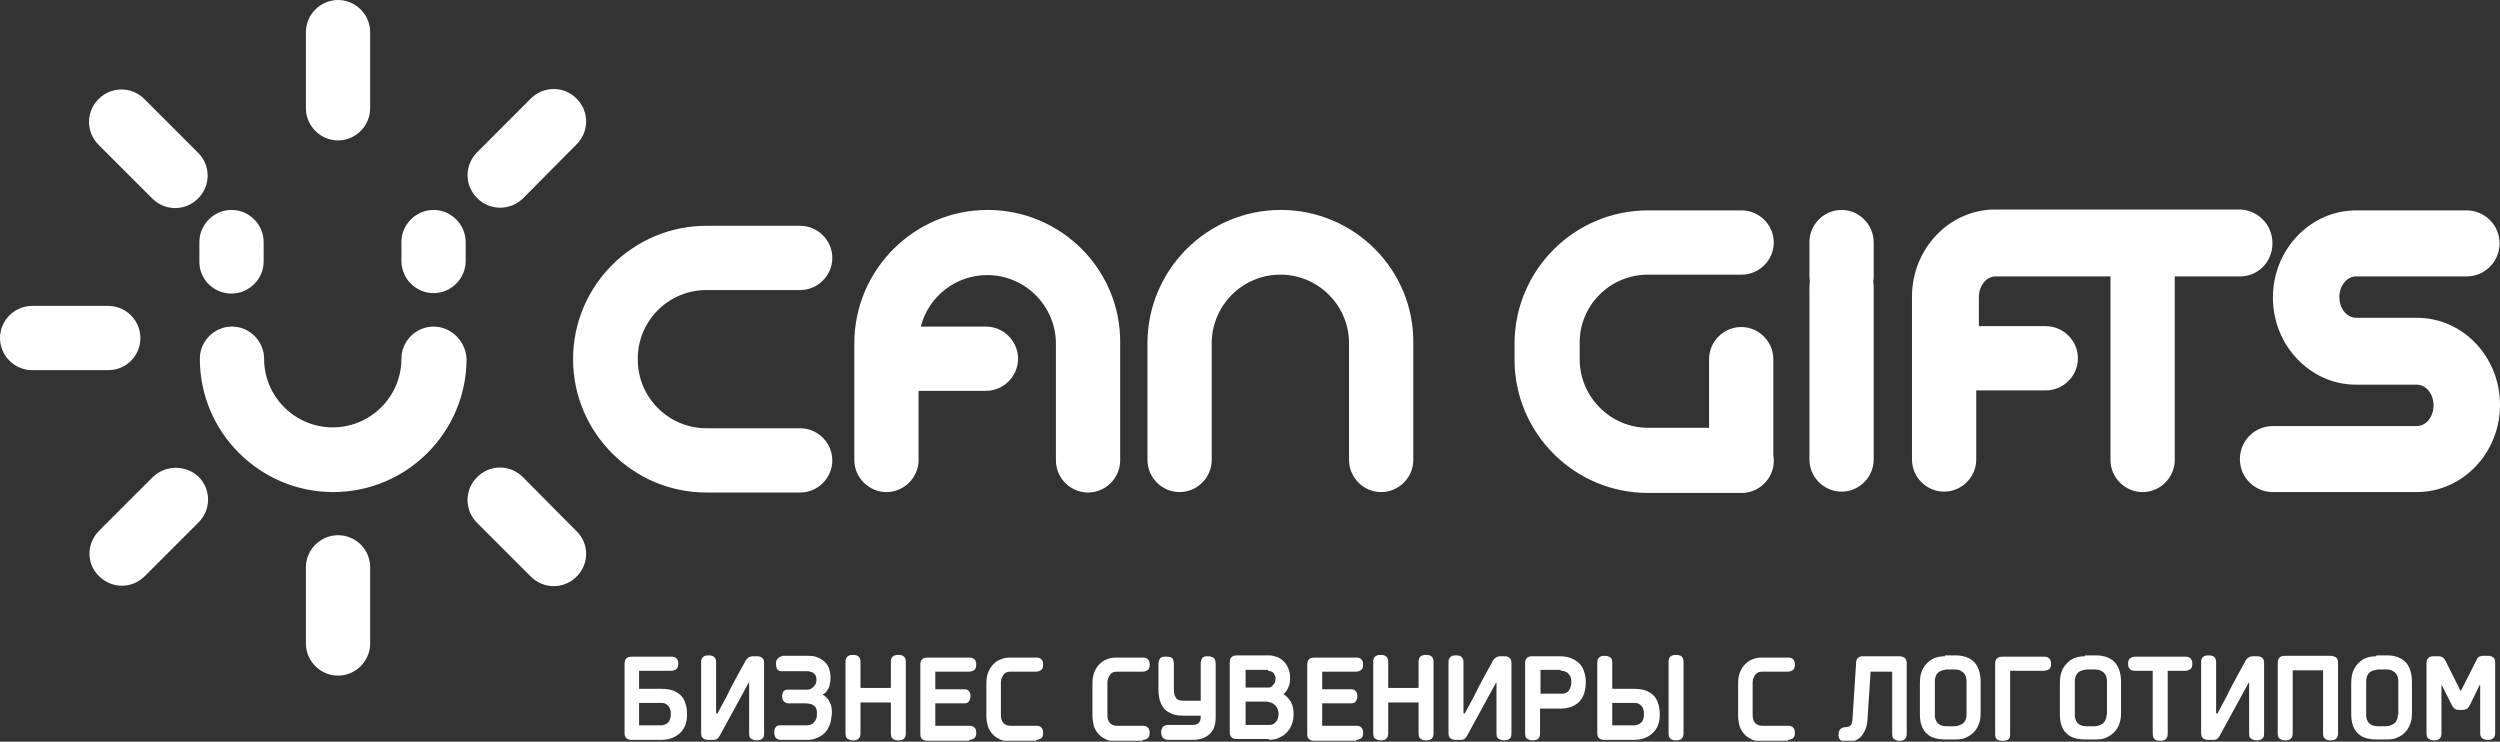
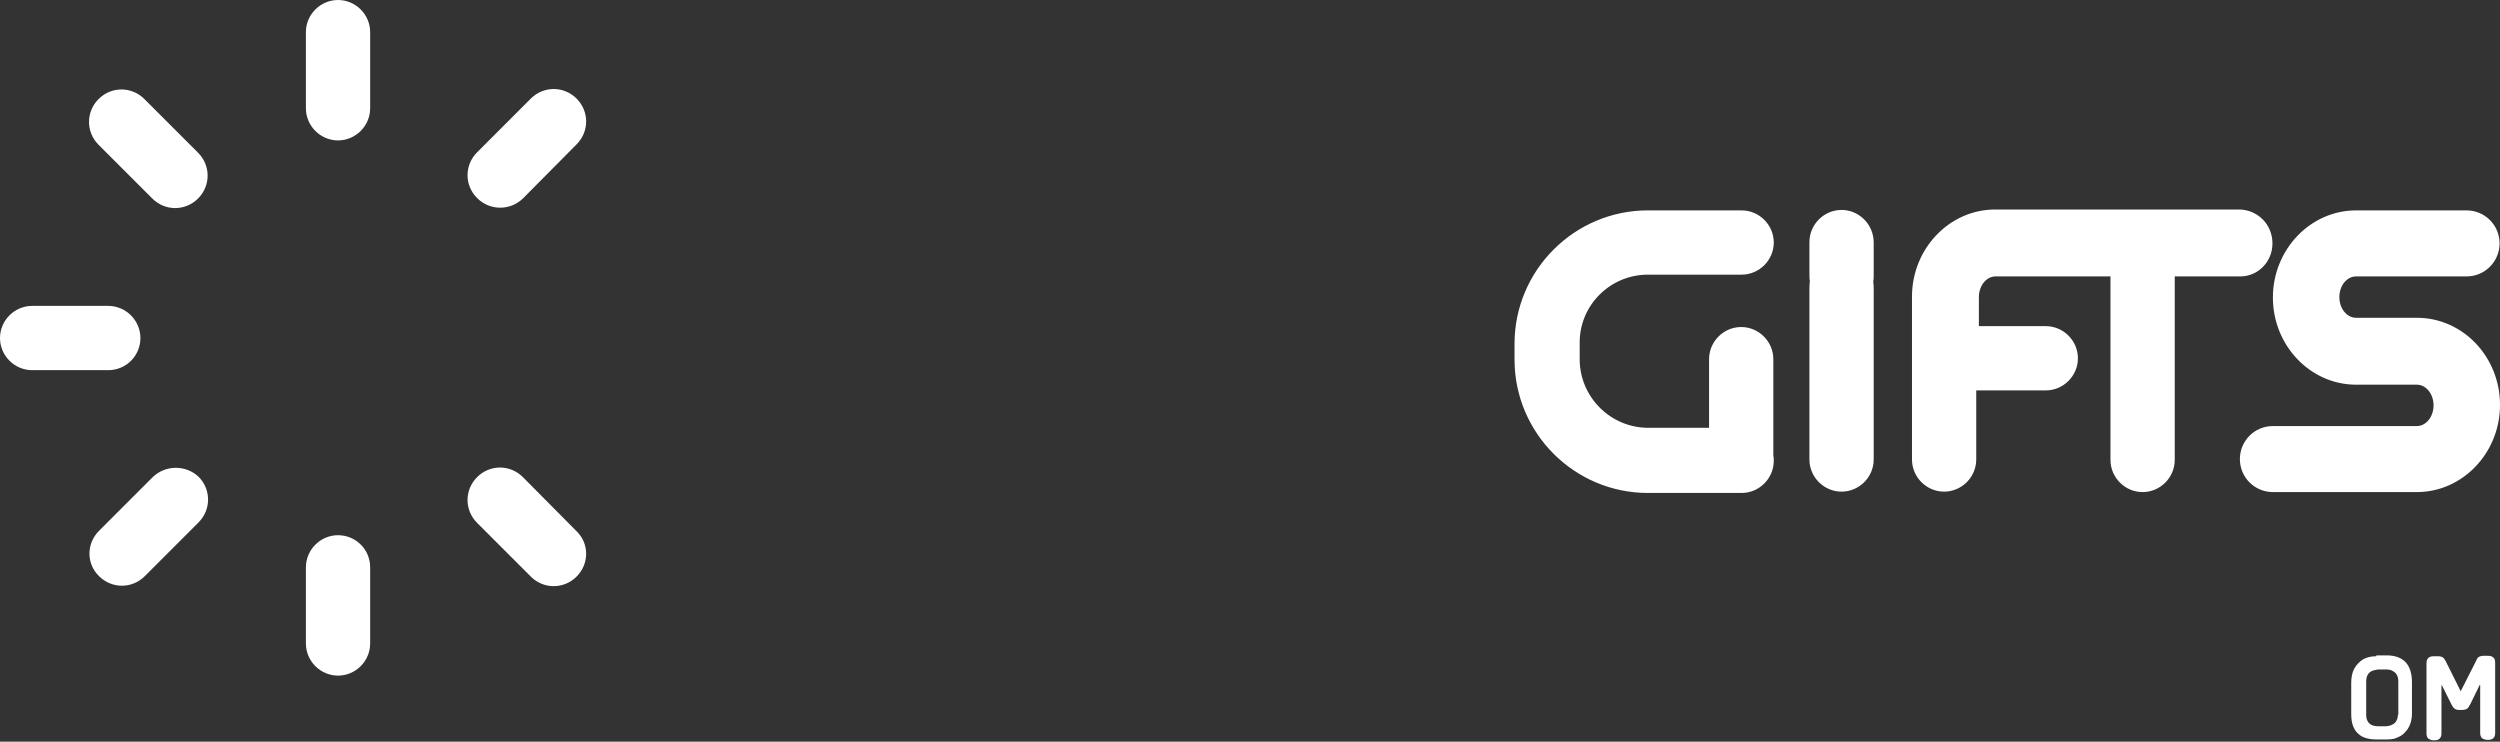
<svg xmlns="http://www.w3.org/2000/svg" width="300" height="89" viewBox="0 0 300 89" fill="none">
  <rect x="0" y="0" width="300" height="89" fill="#333333" stroke="none" />
  <g clip-path="url(#clip0_1329_11774)">
-     <path d="M76.691 82.659V80.493H80.547C80.811 80.493 81.022 80.388 81.181 80.282C81.339 80.124 81.392 79.912 81.392 79.648C81.392 79.384 81.339 79.173 81.181 79.014C81.022 78.856 80.864 78.803 80.547 78.803H75.846C75.529 78.803 75.318 78.856 75.159 79.014C75.001 79.173 74.948 79.384 74.948 79.648V87.941C74.948 88.205 75.001 88.469 75.159 88.574C75.318 88.733 75.529 88.786 75.846 88.786H79.279C79.913 88.786 80.494 88.68 80.969 88.416C81.445 88.152 81.814 87.835 82.079 87.359C82.343 86.884 82.448 86.356 82.448 85.722C82.448 85.088 82.343 84.56 82.131 84.085C81.92 83.609 81.603 83.293 81.128 83.028C80.653 82.764 80.072 82.659 79.385 82.659H76.691ZM76.691 87.043V84.349H79.332C79.649 84.349 79.86 84.402 80.019 84.56C80.177 84.666 80.336 84.824 80.388 85.036C80.494 85.247 80.494 85.458 80.494 85.722C80.494 85.986 80.441 86.198 80.388 86.356C80.336 86.514 80.23 86.673 80.072 86.778C79.966 86.884 79.807 86.937 79.649 86.99C79.49 87.043 79.385 87.043 79.226 87.043H76.691ZM85.934 85.564V79.49C85.934 79.226 85.881 79.014 85.723 78.856C85.564 78.698 85.353 78.645 85.036 78.645C84.719 78.645 84.508 78.698 84.35 78.856C84.191 79.014 84.138 79.173 84.138 79.49V87.941C84.138 88.205 84.191 88.469 84.35 88.574C84.508 88.733 84.719 88.786 85.036 88.786H85.512C85.67 88.786 85.829 88.786 85.934 88.733C86.04 88.68 86.145 88.627 86.198 88.522C86.251 88.416 86.357 88.363 86.409 88.205L89.843 81.919H89.895V87.993C89.895 88.31 89.948 88.522 90.107 88.627C90.265 88.733 90.476 88.838 90.793 88.838C91.11 88.838 91.322 88.786 91.48 88.627C91.638 88.522 91.691 88.31 91.691 87.993V79.595C91.691 79.331 91.638 79.067 91.48 78.962C91.322 78.803 91.11 78.75 90.793 78.75H90.318C90.159 78.75 90.001 78.803 89.895 78.856C89.79 78.909 89.684 79.014 89.579 79.12C89.473 79.226 89.42 79.331 89.367 79.49C88.998 80.124 88.628 80.81 88.258 81.497C87.888 82.183 87.519 82.87 87.202 83.557C86.832 84.243 86.462 84.93 86.093 85.617H85.934V85.564ZM93.857 78.75C93.751 78.75 93.645 78.803 93.54 78.856C93.434 78.909 93.329 79.014 93.223 79.173C93.117 79.331 93.117 79.49 93.117 79.701C93.117 79.912 93.17 80.124 93.223 80.229C93.276 80.335 93.381 80.441 93.487 80.493C93.593 80.546 93.698 80.546 93.857 80.546H96.867C97.079 80.546 97.237 80.599 97.395 80.652C97.554 80.705 97.712 80.81 97.818 80.969C97.924 81.127 97.976 81.286 97.976 81.55C97.976 81.814 97.924 82.025 97.818 82.183C97.712 82.342 97.554 82.5 97.395 82.606C97.237 82.712 97.026 82.764 96.814 82.764H94.543C94.438 82.764 94.332 82.764 94.226 82.817C94.121 82.87 94.015 82.923 93.962 83.081C93.909 83.187 93.857 83.345 93.857 83.557C93.857 83.768 93.909 83.926 93.962 84.032C94.015 84.138 94.121 84.243 94.226 84.296C94.332 84.349 94.438 84.402 94.543 84.402H96.656C96.92 84.402 97.184 84.455 97.395 84.507C97.607 84.613 97.765 84.719 97.871 84.877C97.976 85.036 98.029 85.247 98.029 85.511V85.722C98.029 85.986 97.976 86.25 97.871 86.409C97.765 86.62 97.607 86.778 97.448 86.884C97.237 86.99 97.026 87.043 96.762 87.043H93.593C93.487 87.043 93.381 87.043 93.276 87.095C93.17 87.148 93.064 87.254 93.012 87.359C92.959 87.465 92.906 87.676 92.906 87.888C92.906 88.099 92.959 88.257 93.012 88.416C93.064 88.522 93.17 88.627 93.276 88.68C93.381 88.733 93.487 88.786 93.593 88.786H96.867C97.237 88.786 97.659 88.733 97.976 88.574C98.346 88.416 98.663 88.257 98.927 87.993C99.191 87.729 99.403 87.412 99.561 86.99C99.719 86.62 99.772 86.145 99.825 85.617V85.458C99.825 84.983 99.772 84.613 99.561 84.243C99.403 83.874 99.138 83.609 98.716 83.345C98.927 83.24 99.138 83.081 99.244 82.87C99.403 82.659 99.508 82.448 99.561 82.183C99.614 81.919 99.667 81.655 99.667 81.391C99.667 80.969 99.614 80.599 99.508 80.282C99.403 79.965 99.244 79.701 99.033 79.49C98.822 79.278 98.61 79.12 98.399 79.014C98.135 78.909 97.924 78.803 97.659 78.75C97.395 78.698 97.184 78.698 96.973 78.698H93.857V78.75ZM107.8 88.838C108.117 88.838 108.329 88.786 108.487 88.627C108.645 88.469 108.698 88.257 108.698 87.993V79.437C108.698 79.173 108.645 78.962 108.487 78.803C108.329 78.645 108.117 78.592 107.8 78.592C107.483 78.592 107.272 78.645 107.114 78.803C106.955 78.962 106.902 79.12 106.902 79.437V82.553H103.258V79.437C103.258 79.173 103.205 78.962 103.047 78.803C102.888 78.645 102.677 78.592 102.36 78.592C102.043 78.592 101.832 78.645 101.674 78.803C101.515 78.962 101.462 79.12 101.462 79.437V87.993C101.462 88.257 101.515 88.522 101.674 88.627C101.832 88.733 102.043 88.838 102.36 88.838C102.677 88.838 102.888 88.786 103.047 88.627C103.205 88.469 103.258 88.257 103.258 87.993V84.296H106.902V87.993C106.902 88.257 106.955 88.522 107.114 88.627C107.272 88.786 107.483 88.838 107.8 88.838ZM116.304 88.786C116.568 88.786 116.779 88.68 116.938 88.574C117.096 88.416 117.149 88.205 117.149 87.941C117.149 87.676 117.096 87.465 116.938 87.307C116.779 87.148 116.621 87.095 116.304 87.095H112.237V84.402H115.67C115.934 84.402 116.145 84.349 116.251 84.191C116.357 84.032 116.462 83.821 116.462 83.557C116.462 83.293 116.41 83.081 116.251 82.923C116.145 82.764 115.934 82.712 115.67 82.712H112.237V80.599H116.304C116.568 80.599 116.779 80.493 116.938 80.388C117.096 80.229 117.149 80.018 117.149 79.754C117.149 79.49 117.096 79.278 116.938 79.12C116.779 78.962 116.621 78.909 116.304 78.909H111.339C111.022 78.909 110.811 78.962 110.652 79.12C110.494 79.278 110.441 79.49 110.441 79.754V88.046C110.441 88.363 110.494 88.574 110.652 88.68C110.811 88.838 111.022 88.891 111.339 88.891H116.304V88.786ZM124.332 88.786C124.596 88.786 124.807 88.68 124.966 88.574C125.124 88.416 125.177 88.205 125.177 87.941C125.177 87.676 125.124 87.465 124.966 87.307C124.807 87.148 124.649 87.095 124.332 87.095H121.269C120.899 87.095 120.635 86.99 120.424 86.778C120.212 86.567 120.107 86.25 120.107 85.828V81.919C120.107 81.655 120.16 81.444 120.265 81.233C120.371 81.022 120.476 80.863 120.635 80.757C120.793 80.652 121.005 80.599 121.269 80.599H124.332C124.596 80.599 124.807 80.493 124.966 80.388C125.124 80.229 125.177 80.018 125.177 79.754C125.177 79.49 125.124 79.278 124.966 79.12C124.807 78.962 124.649 78.909 124.332 78.909H121.216C120.793 78.909 120.424 78.962 120.107 79.12C119.737 79.226 119.473 79.437 119.209 79.701C118.945 79.965 118.733 80.282 118.575 80.705C118.417 81.074 118.364 81.55 118.364 82.078V85.881C118.364 86.409 118.469 86.884 118.575 87.254C118.733 87.624 118.945 87.941 119.209 88.205C119.473 88.469 119.79 88.627 120.107 88.786C120.476 88.891 120.846 88.997 121.216 88.997H124.332V88.786ZM137.114 88.786C137.378 88.786 137.589 88.68 137.748 88.574C137.906 88.416 137.959 88.205 137.959 87.941C137.959 87.676 137.906 87.465 137.748 87.307C137.589 87.148 137.431 87.095 137.114 87.095H134.05C133.681 87.095 133.417 86.99 133.205 86.778C132.994 86.567 132.888 86.25 132.888 85.828V81.919C132.888 81.655 132.941 81.444 133.047 81.233C133.152 81.022 133.258 80.863 133.417 80.757C133.575 80.652 133.786 80.599 134.05 80.599H137.114C137.378 80.599 137.589 80.493 137.748 80.388C137.906 80.229 137.959 80.018 137.959 79.754C137.959 79.49 137.906 79.278 137.748 79.12C137.589 78.962 137.431 78.909 137.114 78.909H133.945C133.522 78.909 133.152 78.962 132.836 79.12C132.466 79.226 132.202 79.437 131.938 79.701C131.674 79.965 131.462 80.282 131.304 80.705C131.145 81.074 131.093 81.55 131.093 82.078V85.881C131.093 86.409 131.198 86.884 131.304 87.254C131.462 87.624 131.674 87.941 131.938 88.205C132.202 88.469 132.519 88.627 132.836 88.786C133.205 88.891 133.575 88.997 133.945 88.997H137.114V88.786ZM143.082 88.786C143.663 88.786 144.191 88.68 144.614 88.469C145.036 88.257 145.353 87.941 145.564 87.571C145.776 87.148 145.881 86.673 145.881 86.092V79.648C145.881 79.437 145.829 79.226 145.776 79.12C145.723 78.962 145.617 78.909 145.459 78.856C145.3 78.803 145.195 78.75 144.983 78.75C144.878 78.75 144.825 78.75 144.719 78.75C144.614 78.75 144.508 78.803 144.402 78.856C144.297 78.909 144.244 79.014 144.191 79.12C144.138 79.226 144.086 79.437 144.086 79.648V84.085H141.92C141.709 84.085 141.498 84.032 141.392 83.979C141.233 83.874 141.128 83.821 141.075 83.662C140.969 83.504 140.917 83.398 140.917 83.24C140.864 83.081 140.864 82.923 140.864 82.764V79.701C140.864 79.437 140.811 79.278 140.758 79.12C140.705 78.962 140.6 78.909 140.441 78.856C140.283 78.803 140.177 78.803 139.966 78.803C139.86 78.803 139.755 78.803 139.649 78.803C139.543 78.803 139.438 78.856 139.332 78.909C139.226 78.962 139.174 79.067 139.121 79.173C139.068 79.278 139.015 79.49 139.015 79.701V82.764C139.015 83.451 139.121 83.979 139.332 84.455C139.543 84.93 139.86 85.3 140.336 85.511C140.758 85.775 141.286 85.881 141.973 85.881H144.086V86.039C144.086 86.409 143.98 86.62 143.821 86.778C143.663 86.937 143.399 86.99 143.082 86.99H140.177C140.124 86.99 140.019 86.99 139.913 87.043C139.807 87.043 139.755 87.095 139.649 87.148C139.543 87.201 139.491 87.307 139.438 87.412C139.385 87.518 139.332 87.676 139.332 87.835C139.332 88.046 139.385 88.257 139.438 88.363C139.491 88.522 139.596 88.574 139.755 88.68C139.86 88.733 140.019 88.786 140.124 88.786H143.082ZM152.167 80.493C152.325 80.493 152.431 80.546 152.589 80.599C152.748 80.652 152.853 80.757 152.906 80.916C153.012 81.074 153.064 81.233 153.064 81.444C153.064 81.708 153.012 81.867 152.906 82.025C152.8 82.183 152.695 82.289 152.589 82.395C152.483 82.5 152.325 82.5 152.219 82.5H149.473V80.388H152.167V80.493ZM152.114 84.243C152.325 84.243 152.483 84.296 152.642 84.349C152.8 84.455 152.959 84.56 153.064 84.666C153.17 84.824 153.276 84.93 153.329 85.141C153.381 85.3 153.434 85.458 153.434 85.617C153.434 85.881 153.381 86.092 153.329 86.25C153.276 86.409 153.17 86.567 153.064 86.673C152.959 86.778 152.853 86.884 152.695 86.937C152.589 86.99 152.431 86.99 152.325 86.99H149.473V84.191H152.114V84.243ZM152.272 88.786C152.536 88.786 152.8 88.733 153.117 88.68C153.381 88.574 153.645 88.469 153.91 88.31C154.174 88.152 154.385 87.941 154.596 87.676C154.807 87.412 154.966 87.148 155.071 86.778C155.177 86.462 155.23 86.092 155.23 85.669C155.23 85.247 155.177 84.93 155.071 84.613C154.966 84.349 154.86 84.085 154.649 83.874C154.49 83.662 154.279 83.451 154.015 83.293C154.226 83.134 154.385 82.923 154.491 82.712C154.596 82.5 154.702 82.289 154.755 82.025C154.807 81.814 154.807 81.603 154.807 81.338C154.807 80.916 154.755 80.546 154.596 80.229C154.491 79.912 154.279 79.595 154.068 79.384C153.857 79.173 153.593 78.962 153.276 78.856C152.959 78.75 152.695 78.645 152.325 78.645H148.469C148.152 78.645 147.941 78.698 147.783 78.856C147.624 79.014 147.571 79.226 147.571 79.49V87.782C147.571 88.099 147.624 88.31 147.783 88.469C147.941 88.627 148.152 88.68 148.469 88.68H152.272V88.786ZM162.73 88.786C162.994 88.786 163.205 88.68 163.364 88.574C163.522 88.416 163.575 88.205 163.575 87.941C163.575 87.676 163.522 87.465 163.364 87.307C163.205 87.148 163.047 87.095 162.73 87.095H158.663V84.402H162.096C162.36 84.402 162.571 84.349 162.677 84.191C162.783 84.032 162.888 83.821 162.888 83.557C162.888 83.293 162.836 83.081 162.677 82.923C162.571 82.764 162.36 82.712 162.096 82.712H158.663V80.599H162.73C162.994 80.599 163.205 80.493 163.364 80.388C163.522 80.229 163.575 80.018 163.575 79.754C163.575 79.49 163.522 79.278 163.364 79.12C163.205 78.962 163.047 78.909 162.73 78.909H157.765C157.448 78.909 157.237 78.962 157.079 79.12C156.92 79.278 156.867 79.49 156.867 79.754V88.046C156.867 88.363 156.92 88.574 157.079 88.68C157.237 88.838 157.448 88.891 157.765 88.891H162.73V88.786ZM171.128 88.838C171.445 88.838 171.656 88.786 171.814 88.627C171.973 88.469 172.026 88.257 172.026 87.993V79.437C172.026 79.173 171.973 78.962 171.814 78.803C171.656 78.645 171.445 78.592 171.128 78.592C170.811 78.592 170.6 78.645 170.441 78.803C170.283 78.962 170.23 79.12 170.23 79.437V82.553H166.586V79.437C166.586 79.173 166.533 78.962 166.374 78.803C166.216 78.645 166.005 78.592 165.688 78.592C165.371 78.592 165.16 78.645 165.001 78.803C164.843 78.962 164.79 79.12 164.79 79.437V87.993C164.79 88.257 164.843 88.522 165.001 88.627C165.16 88.733 165.371 88.838 165.688 88.838C166.005 88.838 166.216 88.786 166.374 88.627C166.533 88.469 166.586 88.257 166.586 87.993V84.296H170.23V87.993C170.23 88.257 170.283 88.522 170.441 88.627C170.6 88.786 170.864 88.838 171.128 88.838ZM175.617 85.564V79.49C175.617 79.226 175.564 79.014 175.406 78.856C175.248 78.698 175.036 78.645 174.719 78.645C174.402 78.645 174.191 78.698 174.033 78.856C173.874 79.014 173.821 79.173 173.821 79.49V87.941C173.821 88.205 173.874 88.469 174.033 88.574C174.191 88.733 174.402 88.786 174.719 88.786H175.195C175.353 88.786 175.512 88.786 175.617 88.733C175.723 88.68 175.829 88.627 175.881 88.522C175.934 88.416 176.04 88.363 176.093 88.205L179.526 81.919H179.579V87.993C179.579 88.31 179.631 88.522 179.79 88.627C179.948 88.733 180.16 88.838 180.476 88.838C180.793 88.838 181.005 88.786 181.163 88.627C181.321 88.522 181.374 88.31 181.374 87.993V79.595C181.374 79.331 181.321 79.067 181.163 78.962C181.005 78.803 180.793 78.75 180.476 78.75H180.001C179.843 78.75 179.684 78.803 179.579 78.856C179.473 78.909 179.367 79.014 179.262 79.12C179.156 79.226 179.103 79.331 179.05 79.49C178.681 80.124 178.311 80.81 177.941 81.497C177.571 82.183 177.202 82.87 176.885 83.557C176.515 84.243 176.145 84.93 175.776 85.617H175.617V85.564ZM187.29 80.493C187.448 80.493 187.607 80.493 187.712 80.546C187.871 80.599 187.976 80.652 188.135 80.757C188.241 80.863 188.346 81.022 188.452 81.18C188.505 81.338 188.557 81.55 188.557 81.814C188.557 82.025 188.557 82.183 188.505 82.342C188.452 82.5 188.399 82.659 188.293 82.817C188.188 82.976 188.082 83.081 187.924 83.134C187.765 83.24 187.607 83.24 187.343 83.24H184.86V80.388H187.29V80.493ZM187.237 85.036C187.976 85.036 188.557 84.877 188.98 84.613C189.455 84.349 189.772 83.979 189.983 83.504C190.195 83.028 190.3 82.448 190.3 81.814C190.3 81.18 190.142 80.652 189.931 80.176C189.667 79.701 189.297 79.331 188.821 79.12C188.346 78.856 187.818 78.75 187.131 78.75H183.91C183.593 78.75 183.381 78.803 183.223 78.962C183.064 79.12 183.012 79.331 183.012 79.595V87.993C183.012 88.257 183.064 88.522 183.223 88.627C183.381 88.733 183.593 88.838 183.91 88.838C184.226 88.838 184.438 88.786 184.596 88.627C184.755 88.469 184.807 88.257 184.807 87.993V85.036H187.237ZM193.469 87.043V84.349H196.11C196.427 84.349 196.638 84.402 196.797 84.56C196.955 84.666 197.114 84.824 197.167 85.036C197.272 85.247 197.272 85.458 197.272 85.722C197.272 85.986 197.219 86.198 197.167 86.356C197.114 86.514 197.008 86.673 196.85 86.778C196.744 86.884 196.586 86.937 196.427 86.99C196.269 87.043 196.11 87.043 196.005 87.043H193.469ZM193.469 82.659V79.543C193.469 79.226 193.417 79.014 193.258 78.909C193.1 78.803 192.888 78.698 192.571 78.698C192.255 78.698 192.043 78.75 191.885 78.909C191.726 79.067 191.674 79.278 191.674 79.543V87.941C191.674 88.205 191.726 88.469 191.885 88.574C192.043 88.733 192.255 88.786 192.571 88.786H196.005C196.638 88.786 197.219 88.68 197.695 88.416C198.17 88.152 198.54 87.835 198.804 87.359C199.068 86.884 199.174 86.356 199.174 85.722C199.174 85.088 199.068 84.56 198.857 84.085C198.645 83.609 198.329 83.293 197.853 83.028C197.378 82.764 196.797 82.659 196.11 82.659H193.469ZM201.128 88.838C201.445 88.838 201.656 88.786 201.814 88.627C201.973 88.469 202.026 88.257 202.026 87.993V79.437C202.026 79.173 201.973 78.962 201.814 78.803C201.656 78.645 201.445 78.592 201.128 78.592C200.811 78.592 200.6 78.645 200.441 78.803C200.283 78.962 200.23 79.12 200.23 79.437V87.993C200.23 88.257 200.283 88.522 200.441 88.627C200.6 88.786 200.811 88.838 201.128 88.838ZM214.543 88.786C214.807 88.786 215.019 88.68 215.177 88.574C215.336 88.416 215.388 88.205 215.388 87.941C215.388 87.676 215.336 87.465 215.177 87.307C215.019 87.148 214.86 87.095 214.543 87.095H211.48C211.11 87.095 210.846 86.99 210.635 86.778C210.424 86.567 210.318 86.25 210.318 85.828V81.919C210.318 81.655 210.371 81.444 210.476 81.233C210.582 81.022 210.688 80.863 210.846 80.757C211.005 80.652 211.216 80.599 211.48 80.599H214.543C214.807 80.599 215.019 80.493 215.177 80.388C215.336 80.229 215.388 80.018 215.388 79.754C215.388 79.49 215.336 79.278 215.177 79.12C215.019 78.962 214.86 78.909 214.543 78.909H211.427C211.005 78.909 210.635 78.962 210.318 79.12C209.948 79.226 209.684 79.437 209.42 79.701C209.156 79.965 208.945 80.282 208.786 80.705C208.628 81.074 208.575 81.55 208.575 82.078V85.881C208.575 86.409 208.681 86.884 208.786 87.254C208.945 87.624 209.156 87.941 209.42 88.205C209.684 88.469 210.001 88.627 210.318 88.786C210.688 88.891 211.057 88.997 211.427 88.997H214.543V88.786ZM227.061 80.493V88.046C227.061 88.31 227.114 88.574 227.272 88.68C227.431 88.786 227.642 88.891 227.906 88.891C228.223 88.891 228.434 88.838 228.593 88.68C228.751 88.522 228.804 88.31 228.804 88.046V79.595C228.804 79.331 228.751 79.12 228.593 78.962C228.434 78.856 228.223 78.75 227.906 78.75H223.628C223.311 78.75 223.1 78.803 222.941 78.962C222.783 79.12 222.73 79.331 222.73 79.595L222.307 86.198C222.307 86.462 222.255 86.673 222.202 86.831C222.149 86.99 222.043 87.095 221.938 87.148C221.832 87.201 221.726 87.254 221.621 87.254H221.568C221.304 87.254 221.04 87.307 220.881 87.465C220.723 87.624 220.617 87.835 220.617 88.152C220.617 88.416 220.67 88.627 220.829 88.786C220.987 88.891 221.198 88.997 221.515 88.997H221.779C222.149 88.997 222.413 88.944 222.677 88.838C222.941 88.733 223.152 88.574 223.311 88.416C223.469 88.205 223.628 87.993 223.733 87.782C223.839 87.518 223.945 87.307 223.998 87.043C224.05 86.778 224.103 86.514 224.103 86.25L224.473 80.599H227.061V80.493ZM233.399 78.75C232.818 78.75 232.29 78.856 231.814 79.12C231.392 79.384 231.022 79.754 230.758 80.229C230.494 80.705 230.388 81.286 230.388 81.972V85.617C230.388 86.198 230.441 86.673 230.6 87.095C230.758 87.518 230.969 87.835 231.233 88.046C231.498 88.31 231.814 88.469 232.184 88.574C232.554 88.68 232.924 88.733 233.346 88.733H234.719C235.142 88.733 235.564 88.68 235.881 88.522C236.251 88.363 236.568 88.152 236.832 87.888C237.096 87.624 237.307 87.307 237.466 86.884C237.624 86.462 237.677 86.039 237.677 85.511V81.867C237.677 80.81 237.413 80.018 236.938 79.49C236.462 78.962 235.67 78.645 234.667 78.645H233.399V78.75ZM235.987 85.775C235.987 86.039 235.934 86.25 235.829 86.462C235.723 86.673 235.564 86.831 235.353 86.937C235.142 87.043 234.878 87.148 234.561 87.148H233.61C233.293 87.148 233.029 87.095 232.818 86.99C232.607 86.884 232.448 86.726 232.343 86.514C232.237 86.303 232.184 86.092 232.184 85.775V81.761C232.184 81.497 232.237 81.233 232.343 81.022C232.448 80.81 232.607 80.652 232.818 80.546C233.029 80.441 233.293 80.388 233.61 80.335H234.561C234.878 80.335 235.195 80.388 235.353 80.546C235.564 80.652 235.723 80.81 235.829 81.022C235.934 81.233 235.987 81.497 235.987 81.761V85.775ZM241.216 80.493H245.283C245.547 80.493 245.758 80.388 245.917 80.282C246.075 80.124 246.128 79.912 246.128 79.648C246.128 79.384 246.075 79.173 245.917 79.014C245.758 78.856 245.6 78.803 245.283 78.803H240.318C240.001 78.803 239.79 78.856 239.631 79.014C239.473 79.173 239.42 79.384 239.42 79.648V88.099C239.42 88.416 239.473 88.574 239.631 88.733C239.79 88.838 240.001 88.891 240.318 88.891C240.635 88.891 240.846 88.838 241.005 88.733C241.163 88.627 241.216 88.416 241.216 88.099V80.493ZM250.195 78.75C249.614 78.75 249.086 78.856 248.61 79.12C248.188 79.384 247.818 79.754 247.554 80.229C247.29 80.705 247.184 81.286 247.184 81.972V85.617C247.184 86.198 247.237 86.673 247.395 87.095C247.554 87.518 247.765 87.835 248.029 88.046C248.293 88.31 248.61 88.469 248.98 88.574C249.35 88.68 249.719 88.733 250.142 88.733H251.568C251.99 88.733 252.413 88.68 252.73 88.522C253.1 88.363 253.417 88.152 253.681 87.888C253.945 87.624 254.156 87.307 254.314 86.884C254.473 86.462 254.526 86.039 254.526 85.511V81.867C254.526 80.81 254.262 80.018 253.786 79.49C253.311 78.962 252.519 78.645 251.515 78.645H250.195V78.75ZM252.783 85.775C252.783 86.039 252.73 86.25 252.624 86.462C252.519 86.673 252.36 86.831 252.149 86.937C251.938 87.043 251.674 87.148 251.357 87.148H250.406C250.089 87.148 249.825 87.095 249.614 86.99C249.402 86.884 249.244 86.726 249.138 86.514C249.033 86.303 248.98 86.092 248.98 85.775V81.761C248.98 81.497 249.033 81.233 249.138 81.022C249.244 80.81 249.402 80.652 249.614 80.546C249.825 80.441 250.089 80.388 250.406 80.335H251.357C251.674 80.335 251.991 80.388 252.202 80.546C252.413 80.652 252.571 80.81 252.677 81.022C252.783 81.233 252.836 81.497 252.836 81.761V85.775H252.783ZM262.237 80.493C262.501 80.493 262.712 80.388 262.871 80.282C263.029 80.124 263.082 79.912 263.082 79.648C263.082 79.384 263.029 79.173 262.871 79.014C262.712 78.856 262.501 78.803 262.237 78.803H256.216C255.952 78.803 255.741 78.909 255.582 79.014C255.424 79.173 255.371 79.384 255.371 79.648C255.371 79.912 255.424 80.124 255.582 80.282C255.741 80.441 255.899 80.493 256.216 80.493H258.329V88.046C258.329 88.31 258.381 88.574 258.54 88.68C258.698 88.838 258.91 88.891 259.226 88.891C259.543 88.891 259.755 88.838 259.913 88.68C260.072 88.522 260.124 88.31 260.124 88.046V80.493H262.237ZM265.934 85.564V79.49C265.934 79.226 265.881 79.014 265.723 78.856C265.564 78.698 265.353 78.645 265.036 78.645C264.719 78.645 264.508 78.698 264.35 78.856C264.191 79.014 264.138 79.173 264.138 79.49V87.941C264.138 88.205 264.191 88.469 264.35 88.574C264.508 88.733 264.719 88.786 265.036 88.786H265.512C265.67 88.786 265.829 88.786 265.934 88.733C266.04 88.68 266.145 88.627 266.198 88.522C266.251 88.416 266.357 88.363 266.41 88.205L269.843 81.919H269.895V87.993C269.895 88.31 269.948 88.522 270.107 88.627C270.265 88.733 270.476 88.838 270.793 88.838C271.11 88.838 271.321 88.786 271.48 88.627C271.638 88.522 271.691 88.31 271.691 87.993V79.595C271.691 79.331 271.638 79.067 271.48 78.962C271.321 78.803 271.11 78.75 270.793 78.75H270.318C270.16 78.75 270.001 78.803 269.895 78.856C269.79 78.909 269.684 79.014 269.579 79.12C269.473 79.226 269.42 79.331 269.367 79.49C268.998 80.124 268.628 80.81 268.258 81.497C267.888 82.183 267.519 82.87 267.202 83.557C266.832 84.243 266.462 84.93 266.093 85.617H265.934V85.564ZM279.667 88.838C279.983 88.838 280.195 88.786 280.353 88.627C280.512 88.469 280.564 88.257 280.564 87.993V79.543C280.564 79.278 280.512 79.067 280.353 78.909C280.195 78.803 279.983 78.698 279.667 78.698H274.226C273.91 78.698 273.698 78.75 273.54 78.909C273.381 79.067 273.329 79.278 273.329 79.543V87.993C273.329 88.257 273.381 88.522 273.54 88.627C273.698 88.733 273.91 88.838 274.226 88.838C274.543 88.838 274.755 88.786 274.913 88.627C275.071 88.469 275.124 88.257 275.124 87.993V80.441H278.769V87.993C278.769 88.257 278.822 88.522 278.98 88.627C279.138 88.786 279.402 88.838 279.667 88.838Z" fill="white" />
    <path d="M285.158 78.75C284.577 78.75 284.049 78.855 283.574 79.119C283.151 79.383 282.781 79.753 282.517 80.229C282.253 80.704 282.147 81.285 282.147 81.972V85.616C282.147 86.197 282.2 86.672 282.359 87.095C282.517 87.517 282.728 87.834 282.993 88.046C283.257 88.309 283.573 88.468 283.943 88.574C284.313 88.679 284.683 88.732 285.105 88.732H286.478C286.901 88.732 287.323 88.679 287.64 88.521C288.01 88.362 288.327 88.204 288.591 87.887C288.855 87.623 289.066 87.306 289.225 86.883C289.383 86.461 289.436 86.038 289.436 85.51V81.866C289.436 80.809 289.172 80.017 288.697 79.489C288.221 78.961 287.429 78.644 286.426 78.644H285.158V78.75ZM287.746 85.774C287.746 86.038 287.693 86.25 287.588 86.461C287.482 86.672 287.323 86.831 287.112 86.936C286.901 87.042 286.637 87.148 286.32 87.148H285.369C285.052 87.148 284.788 87.095 284.577 86.989C284.366 86.883 284.207 86.725 284.102 86.514C283.996 86.302 283.943 86.091 283.943 85.774V81.76C283.943 81.496 283.996 81.232 284.102 81.021C284.207 80.809 284.366 80.651 284.577 80.546C284.788 80.44 285.052 80.387 285.369 80.334H286.32C286.637 80.334 286.954 80.387 287.165 80.546C287.376 80.651 287.535 80.809 287.64 81.021C287.746 81.232 287.799 81.496 287.799 81.76V85.774H287.746ZM295.299 82.975L293.556 79.489C293.503 79.331 293.397 79.225 293.345 79.119C293.292 79.014 293.186 78.908 293.081 78.855C292.975 78.802 292.816 78.75 292.605 78.75H292.077C291.76 78.75 291.549 78.802 291.39 78.961C291.232 79.119 291.179 79.331 291.179 79.595V87.993C291.179 88.257 291.232 88.468 291.39 88.626C291.549 88.732 291.76 88.838 292.077 88.838C292.394 88.838 292.605 88.785 292.764 88.626C292.922 88.468 292.975 88.257 292.975 87.993V82.236H293.028L294.19 84.559C294.243 84.665 294.295 84.718 294.348 84.824C294.401 84.929 294.507 84.982 294.612 85.088C294.718 85.141 294.876 85.193 295.035 85.193H295.51C295.669 85.193 295.827 85.141 295.985 85.088C296.091 85.035 296.197 84.929 296.25 84.824C296.302 84.718 296.355 84.612 296.408 84.559L297.57 82.183H297.623V87.94C297.623 88.204 297.676 88.415 297.834 88.574C297.993 88.679 298.204 88.785 298.521 88.785C298.838 88.785 299.049 88.732 299.207 88.574C299.366 88.415 299.419 88.204 299.419 87.94V79.542C299.419 79.278 299.366 79.014 299.207 78.908C299.049 78.75 298.838 78.697 298.521 78.697H297.993C297.781 78.697 297.623 78.75 297.517 78.802C297.359 78.855 297.253 79.014 297.2 79.172L295.299 82.922V82.975Z" fill="white" />
-     <path d="M153.698 25.193C144.878 25.193 137.695 32.376 137.695 41.197V55.193C137.695 57.306 139.438 59.049 141.55 59.049C143.663 59.049 145.406 57.306 145.406 55.193V41.197C145.406 36.654 149.103 32.957 153.645 32.957C158.188 32.957 161.885 36.654 161.885 41.197V55.193C161.885 57.306 163.628 59.049 165.74 59.049C167.853 59.049 169.596 57.306 169.596 55.193V41.197C169.702 32.376 162.519 25.193 153.698 25.193ZM118.522 25.193C109.702 25.193 102.519 32.376 102.519 41.197V55.193C102.519 57.306 104.261 59.049 106.374 59.049C108.487 59.049 110.23 57.306 110.23 55.193V46.901H118.311C120.423 46.901 122.166 45.158 122.166 43.045C122.166 40.933 120.423 39.19 118.311 39.19H110.494C111.392 35.651 114.614 33.01 118.469 33.01C123.011 33.01 126.709 36.707 126.709 41.249V55.246C126.709 57.359 128.452 59.102 130.564 59.102C132.677 59.102 134.42 57.359 134.42 55.246V41.197C134.526 32.376 127.342 25.193 118.522 25.193ZM52.026 25.193C49.913 25.193 48.17 26.936 48.17 29.049V31.32C48.17 33.433 49.913 35.175 52.026 35.175C54.138 35.175 55.881 33.433 55.881 31.32V29.049C55.881 26.936 54.138 25.193 52.026 25.193ZM27.783 35.228C29.895 35.228 31.638 33.485 31.638 31.373V29.049C31.638 26.936 29.895 25.193 27.783 25.193C25.67 25.193 23.927 26.936 23.927 29.049V31.32C23.874 33.485 25.617 35.228 27.783 35.228ZM84.772 34.806H96.022C98.135 34.806 99.878 33.063 99.878 30.95C99.878 28.837 98.135 27.095 96.022 27.095H84.772C75.952 27.095 68.769 34.278 68.769 43.098C68.769 51.919 75.952 59.102 84.772 59.102H96.022C98.135 59.102 99.878 57.359 99.878 55.246C99.878 53.133 98.135 51.39 96.022 51.39H84.772C80.23 51.39 76.533 47.693 76.533 43.151C76.48 38.503 80.23 34.806 84.772 34.806ZM52.026 39.19C49.913 39.19 48.17 40.933 48.17 43.045C48.17 47.587 44.473 51.285 39.931 51.285C35.388 51.285 31.691 47.587 31.691 43.045C31.691 40.933 29.948 39.19 27.835 39.19C25.723 39.19 23.98 40.933 23.98 43.045C23.98 51.866 31.163 59.049 39.983 59.049C48.804 59.049 55.987 51.866 55.987 43.045C55.881 40.933 54.138 39.19 52.026 39.19Z" fill="white" />
    <path d="M290.019 38.134H282.73C281.621 38.134 280.723 37.025 280.723 35.652C280.723 34.278 281.621 33.169 282.73 33.169H295.987C298.205 33.169 299.948 31.373 299.948 29.208C299.948 26.99 298.153 25.247 295.987 25.247H282.73C277.237 25.247 272.748 29.947 272.748 35.704C272.748 41.461 277.237 46.162 282.73 46.162H290.019C291.128 46.162 292.026 47.271 292.026 48.645C292.026 50.018 291.128 51.127 290.019 51.127H272.748C270.529 51.127 268.786 52.923 268.786 55.088C268.786 57.306 270.582 59.05 272.748 59.05H290.019C295.512 59.05 300.001 54.349 300.001 48.592C300.001 42.835 295.565 38.134 290.019 38.134ZM272.695 29.208C272.695 31.426 270.952 33.169 268.839 33.169H260.969V55.194C260.969 57.306 259.227 59.05 257.114 59.05C255.001 59.05 253.258 57.306 253.258 55.194V33.169H246.973C246.867 33.169 246.815 33.169 246.709 33.169H239.473C238.364 33.169 237.466 34.278 237.466 35.652V39.138H245.494C247.607 39.138 249.35 40.88 249.35 42.993C249.35 45.106 247.607 46.849 245.494 46.849H237.149V55.141C237.149 57.254 235.406 58.997 233.293 58.997C231.181 58.997 229.438 57.254 229.438 55.141V35.599C229.438 29.842 233.927 25.141 239.42 25.141H246.656C246.709 25.141 246.762 25.141 246.815 25.141H268.839C271.005 25.247 272.695 26.99 272.695 29.208ZM220.987 25.194C218.874 25.194 217.131 26.937 217.131 29.049V33.011C217.131 33.222 217.131 33.486 217.184 33.697C217.131 34.067 217.131 34.437 217.131 34.859V55.141C217.131 57.254 218.874 58.997 220.987 58.997C223.1 58.997 224.843 57.254 224.843 55.141V34.912C224.843 34.542 224.843 34.12 224.79 33.75C224.843 33.539 224.843 33.275 224.843 33.063V29.102C224.843 26.937 223.1 25.194 220.987 25.194ZM197.748 32.958H208.998C211.11 32.958 212.853 31.215 212.853 29.102C212.853 26.99 211.11 25.247 208.998 25.247H197.748C188.927 25.247 181.744 32.43 181.744 41.25V43.152C181.744 51.972 188.927 59.155 197.748 59.155H208.998C211.11 59.155 212.853 57.412 212.853 55.3C212.853 55.088 212.853 54.877 212.8 54.718V43.099C212.8 40.986 211.058 39.243 208.945 39.243C206.832 39.243 205.089 40.986 205.089 43.099V51.338H197.8C193.258 51.338 189.561 47.641 189.561 43.099V41.197C189.508 36.655 193.205 32.958 197.748 32.958Z" fill="white" />
    <path d="M62.746 57.254C61.215 55.722 58.785 55.722 57.254 57.254C55.722 58.785 55.722 61.215 57.254 62.747L63.697 69.19C65.229 70.722 67.658 70.722 69.19 69.19C70.722 67.659 70.722 65.229 69.19 63.75L62.746 57.254ZM17.324 11.884C15.792 10.352 13.363 10.352 11.831 11.884C10.299 13.415 10.299 15.845 11.831 17.377L18.275 23.82C19.806 25.352 22.236 25.352 23.768 23.82C25.299 22.289 25.299 19.859 23.768 18.328L17.324 11.884ZM16.849 40.563C16.849 38.451 15.106 36.708 12.993 36.708H3.856C1.743 36.708 0 38.451 0 40.563C0 42.676 1.743 44.419 3.856 44.419H12.993C15.159 44.419 16.849 42.676 16.849 40.563ZM62.746 23.82L69.19 17.324C70.722 15.792 70.722 13.363 69.19 11.831C67.658 10.299 65.229 10.299 63.697 11.831L57.254 18.275C55.722 19.806 55.722 22.236 57.254 23.768C58.785 25.299 61.215 25.299 62.746 23.82ZM18.328 57.254L11.884 63.697C10.352 65.229 10.352 67.659 11.884 69.137C13.415 70.669 15.845 70.669 17.377 69.137L23.82 62.694C25.352 61.162 25.352 58.733 23.82 57.201C22.289 55.775 19.859 55.775 18.328 57.254ZM40.563 0C38.451 0 36.708 1.743 36.708 3.856V12.993C36.708 15.106 38.451 16.849 40.563 16.849C42.676 16.849 44.419 15.106 44.419 12.993V3.856C44.419 1.743 42.676 0 40.563 0ZM40.563 64.225C38.451 64.225 36.708 65.968 36.708 68.081V77.218C36.708 79.331 38.451 81.074 40.563 81.074C42.676 81.074 44.419 79.331 44.419 77.218V68.081C44.419 65.916 42.676 64.225 40.563 64.225Z" fill="white" />
  </g>
  <defs>
    <clipPath id="clip0_1329_11774">
      <rect width="300" height="88.891" fill="white" />
    </clipPath>
  </defs>
</svg>